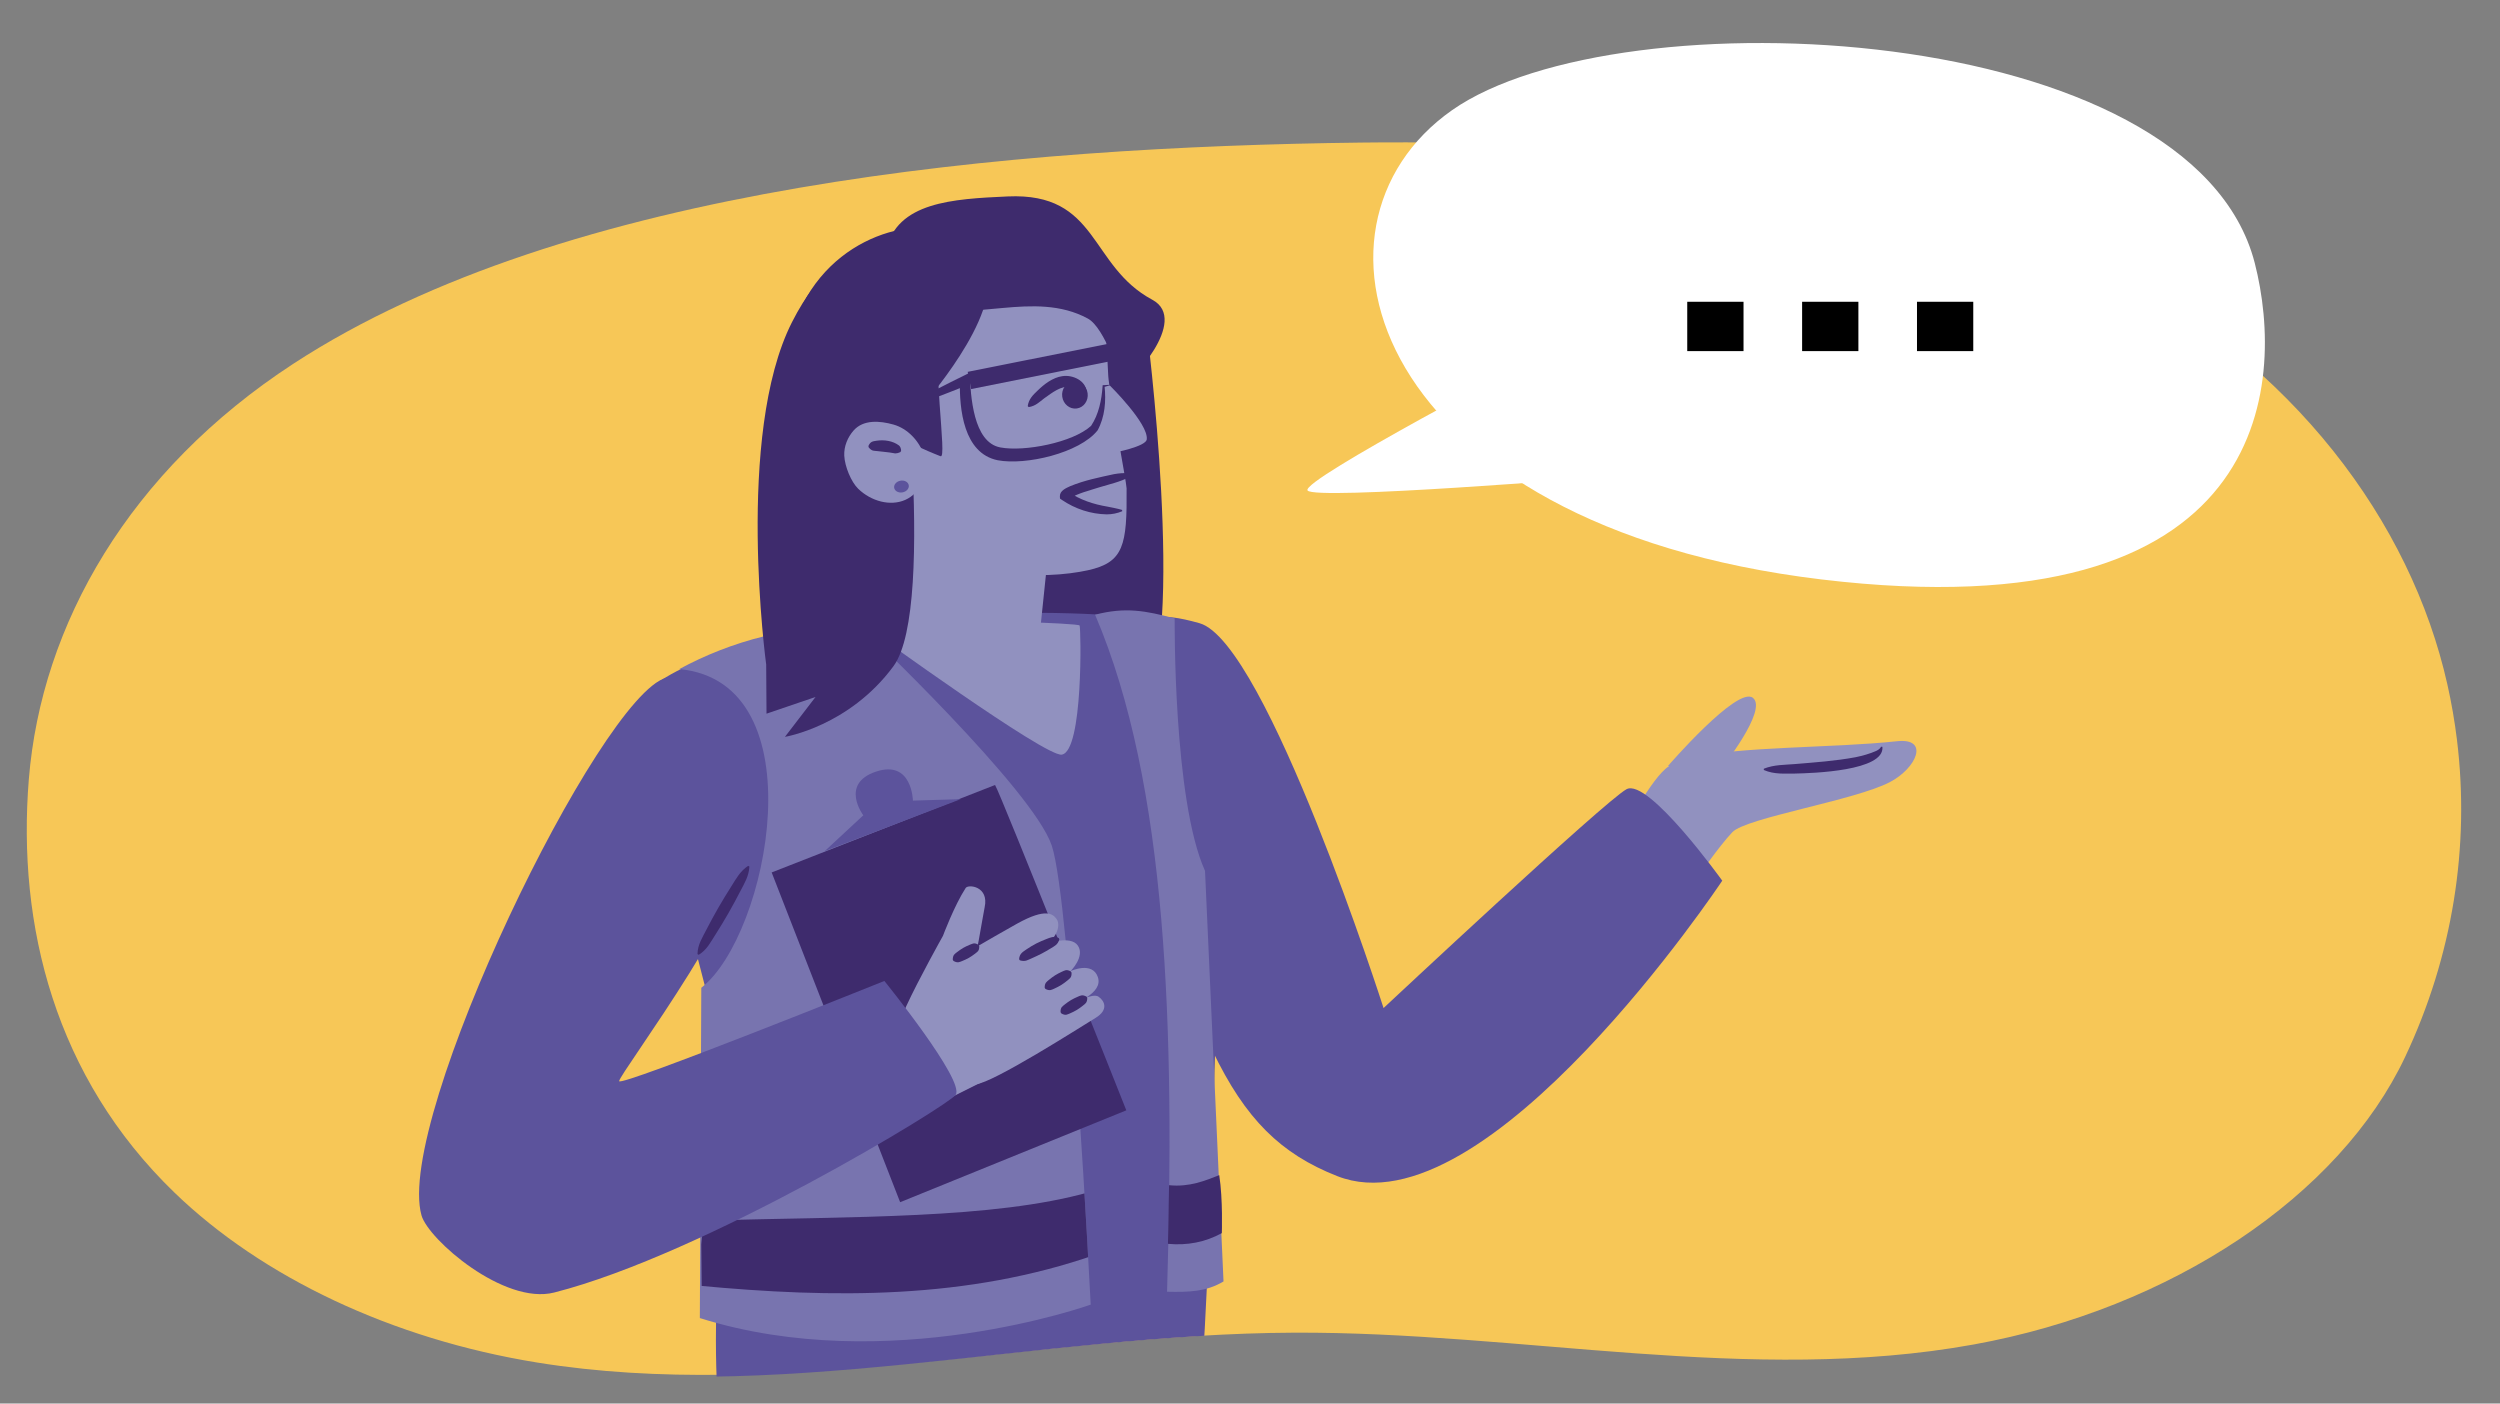
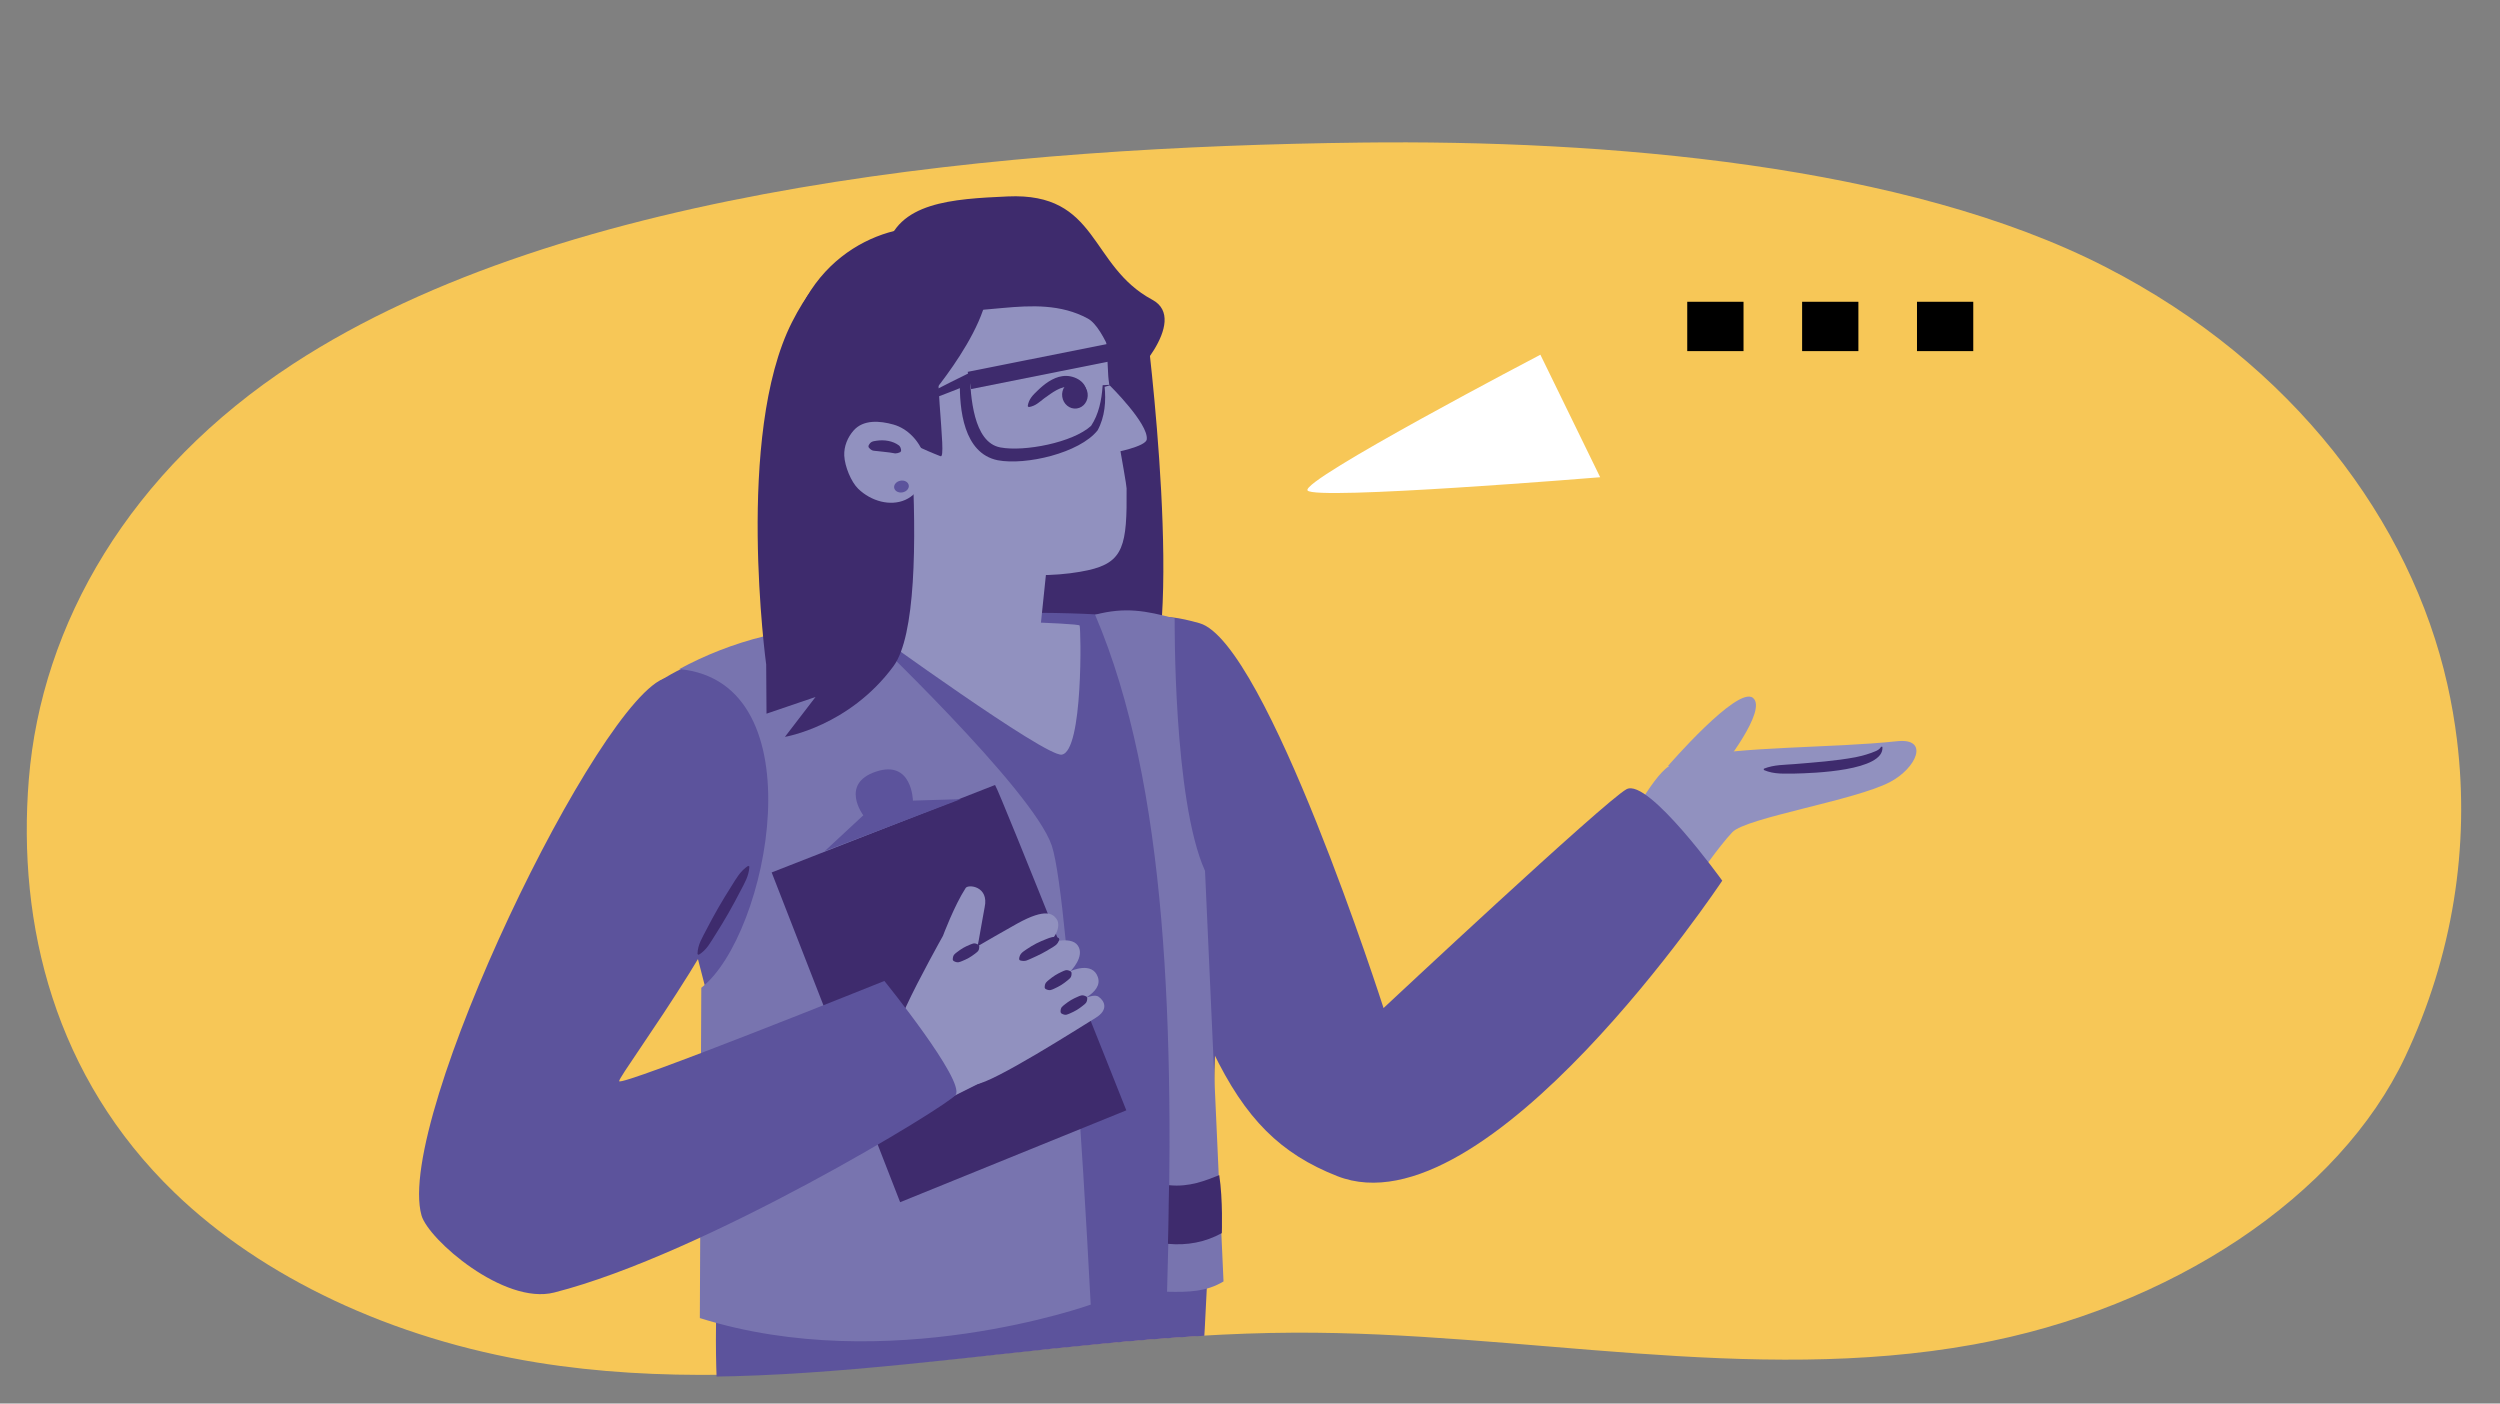
<svg xmlns="http://www.w3.org/2000/svg" id="uuid-887df2fa-add7-45d0-9bfc-861c96fbcd95" width="570" height="320" viewBox="0 0 570 320">
  <rect x="0" y="0" width="570" height="320" fill="#808080" stroke="none" />
  <defs>
    <clipPath id="uuid-b7b39657-6e6e-4051-a08c-3301bdf20162">
      <path d="M443.087-324.309c2.393,21.223-.403,43.025-8.499,63.14-11.087,27.547-39.862,49.795-73.936,56.667-38.37,7.739-77.907-3.219-117.212-3.332-43.65-.126-88.023,13.135-130.322,4.869-25.01-4.888-47.501-17.377-62.734-34.395-20.755-23.188-27.526-53.488-25.686-82.626,1.946-30.801,16.85-61.309,44.994-82.425,46.873-35.167,123.589-42.22,183.667-42.557,41.95-.235,93.943,5.102,128.608,25.937,32.392,19.469,52.844,51.112,59.382,83.617,.74,3.68,1.318,7.384,1.738,11.104Z" style="fill:none;" />
    </clipPath>
    <clipPath id="uuid-fc04ebdc-1afb-47c8-ab85-965d84030cc3">
      <path d="M565.841,159.612c3.097,26.039-.83,52.822-11.915,77.571-15.181,33.892-54.253,61.395-100.392,70.058-51.957,9.755-105.367-3.436-158.537-3.315-59.047,.135-119.16,16.709-176.326,6.841-33.799-5.835-64.142-21.018-84.635-41.81C6.112,240.628-2.847,203.474-.164,167.691c2.836-37.826,23.199-75.378,61.412-101.488C124.888,22.719,228.712,13.551,309.985,12.741c56.75-.566,127.048,5.641,173.803,30.99,43.689,23.687,71.147,62.399,79.775,102.26,.977,4.513,1.735,9.057,2.277,13.62Z" style="fill:none;" />
    </clipPath>
    <clipPath id="uuid-e692368c-1345-4ac6-b046-60a32ec1aab3">
-       <path d="M155.202,152.885c14.368-4.381,25.953-10.873,41.262-9.843,0,0,39.093,37.013,43.342,49.768,4.249,12.755,8.874,104.643,8.874,104.643,0,0-45.726,18.605-88.614,5.099l-.723-77.336c15.361-11.95,27.693-69.38-4.141-72.33Z" style="fill:none;" />
-     </clipPath>
+       </clipPath>
  </defs>
  <g style="clip-path:url(#uuid-b7b39657-6e6e-4051-a08c-3301bdf20162);">
    <g>
      <path d="M133.479-197.177s-16.934,47.935,10.654,63.51c27.587,15.575,138.956,66.467,143.299,71.915,4.343,5.448,77.906,67.55,99.865,72.47,5.809,1.301,29.893-20.913,21.762-26.986-6.569-4.906-103.466-90.395-103.466-90.395l-102.893-69.838,14.172-15.753-1.282-26.318-82.111,21.395Z" style="fill:#001415;" />
      <g>
        <path d="M393.782-28.709s31.398,24.275,34.912,27.436c4.127-1.055,23.489-6.678,30.295-4.528,6.806,2.15,7.804,5.864,7.832,8.37,.074,6.689-34.056,36.621-44.634,31.358-19.76-9.832-51.012-31.326-51.012-31.326,0,0,25.95-29.742,22.607-31.31Z" style="fill:#3a4949;" />
-         <path d="M420.738,32.888s12.015-4.817,18.249-8.214c6.234-3.397,25.594-22.266,26.53-25.662,.936-3.396,1.903,4.361,1.143,5.796-.761,1.434-13.345,16.6-25.521,23.656-12.176,7.057-12.235,5.944-15.279,6.384-3.044,.44-5.123-1.96-5.123-1.96Z" style="fill:#1e2828;" />
        <path d="M416.421,3.956c.635-1.072,1.454-1.254,2.46-1.637,1.773-.681,3.587-1.238,5.454-1.626,.937-.178,1.854-.549,3.05,.177,.102,.062,.135,.193,.077,.296-.332,.59-.717,.945-1.138,1.198-2.167,1.005-4.446,1.754-6.796,2.228-.945,.13-1.891,.603-3.091-.318-.105-.08-.096-.223-.017-.318h0Z" style="fill:#1e2828;" />
        <path d="M419.988-5.319c1.339,.586,1.504,1.571,1.948,2.462,.396,.907,.771,1.82,1.098,2.751,.325,.932,.595,1.884,.852,2.842,.235,.968,.634,1.868,.04,3.164-.048,.115-.182,.169-.296,.116-1.251-.574-1.508-1.545-1.93-2.448-.4-.913-.786-1.832-1.118-2.771-.33-.94-.612-1.897-.872-2.862-.213-.979-.704-1.866-.022-3.151,.057-.108,.19-.151,.301-.104h0Z" style="fill:#1e2828;" />
      </g>
    </g>
  </g>
  <path d="M560.192,168.723c2.965,24.253-.942,49.218-11.845,72.304-14.931,31.615-53.215,57.337-98.364,65.521-50.841,9.216-103.049-2.943-155.053-2.699-57.753,.271-116.589,15.861-172.477,6.806-33.044-5.353-62.684-19.426-82.677-38.747C12.535,245.581,3.864,210.986,6.576,177.64c2.867-35.25,22.876-70.289,60.315-94.709,62.352-40.671,163.922-49.467,243.416-50.422,55.507-.667,124.249,4.944,169.917,28.448,42.673,21.962,69.434,57.963,77.775,95.082,.944,4.202,1.674,8.434,2.194,12.685Z" style="fill:#f7c757;" />
  <g>
    <g>
-       <path d="M514.091,60c7.062,27.585,3.88,84.437-98.773,72.116-102.652-12.32-122.229-80.376-84.236-107.005C369.076-1.518,499.881,4.487,514.091,60Z" style="fill:#fff;" />
      <path d="M364.838,108.811s-65.044,5.332-66.716,3.016c-1.672-2.315,53.086-30.953,53.086-30.953l13.63,27.936Z" style="fill:#fff;" />
    </g>
    <g>
      <path d="M397.523,80.053h-12.831v-11.249h12.831v11.249Z" />
      <path d="M423.714,80.053h-12.831v-11.249h12.831v11.249Z" />
      <path d="M449.905,80.053h-12.831v-11.249h12.831v11.249Z" />
    </g>
  </g>
  <circle cx="167.167" cy="182.604" r="2.592" style="fill:#7874af;" />
  <g style="clip-path:url(#uuid-fc04ebdc-1afb-47c8-ab85-965d84030cc3);">
    <g>
      <path d="M369.391,191.684c.59-1.939,7.258-14.551,11.096-16.96,1.218-.765,2.906-1.384,4.953-1.89,10.938-2.708,32.155-2.23,47.099-3.836,7.438-.8,4.488,6.133-1.679,9.34-8.042,4.182-32.756,8.106-35.876,11.394-3.12,3.287-8.06,10.469-8.06,10.469l-17.534-8.516Z" style="fill:#9191bf;" />
      <path d="M258.179,142.918c-7.925,3.589-9.547,12.412-7.089,20.757,21.536,73.1,28.11,94.351,53.793,104.476,34.073,13.432,87.792-67.356,87.792-67.356,0,0-16.888-23.526-21.831-20.85-4.943,2.676-55.393,49.894-55.393,49.894,0,0-26.726-83.408-41.945-87.743-9.853-2.806-11.391-.961-15.328,.822Z" style="fill:#5c539c;" />
      <path d="M402.156,175.263c2.345-.935,4.68-.856,7.019-1.053,4.622-.388,9.312-.712,13.851-1.558,1.636-.338,3.222-.771,4.705-1.424,.451-.225,.88-.454,1.162-.974l.293,.016c.58,5.533-16.002,6.013-19.914,6.103-2.374-.007-4.759,.225-7.131-.816l.016-.293h0Z" style="fill:#3e2b6d;" />
      <path d="M399.637,159.091c-3.569-2.695-19.35,15.565-19.35,15.565l12.129,.621s10.79-13.491,7.221-16.186Z" style="fill:#9191bf;" />
      <path d="M231.501,159.498s-6.141-51.542,6.861-77.182,23.027-8.039,23.027-8.039c0,0,9.233,71.894-.874,85.605-10.107,13.711-24.741,16.105-24.741,16.105l6.978-9.094-11.178,3.808-.074-11.202Z" style="fill:#3e2b6d;" />
      <path d="M165.771,243.38s-5.47,80.322-.365,81.693c21.773,5.848,93.46,20.224,107.639-5.606,2.976-5.422,5.864-158.25,5.864-158.25,.846-8.11-9.961-19.128-18.046-20.185-23.486-3.07-87.739-1.766-111.358,14.897-7.226,5.098,16.266,87.451,16.266,87.451Z" style="fill:#5c539c;" />
      <path d="M249.678,140.153c6.918-1.8,11.524-.913,18.148,.842,0,0-.382,41.361,6.919,57.569l4.217,93.603c-3.888,2.333-7.776,2.463-12.871,2.35,1.768-59.702,.156-115.552-16.412-154.365Z" style="fill:#7874af;" />
      <path d="M266.545,270.223l-.253,13.373c4.394,.411,8.496-.371,12.281-2.445,0,0,.281-7.588-.583-13.22-3.123,1.228-6.812,2.785-11.445,2.292Z" style="fill:#3e2b6d;" />
      <path d="M154.872,152.555c11.56-6.275,26.283-10.543,41.593-9.513,0,0,39.093,37.013,43.342,49.768,4.249,12.755,8.874,104.643,8.874,104.643,0,0-46.229,16.572-89.117,3.066l.33-75.303c15.361-11.95,26.812-69.71-5.021-72.661Z" style="fill:#7874af;" />
      <g style="clip-path:url(#uuid-e692368c-1345-4ac6-b046-60a32ec1aab3);">
        <path d="M160.392,278.294l-1.375,14.815c31.138,2.956,61.538,3.164,90.852-7.069l-1.554-14.221c-21.927,6.13-53.182,5.513-87.923,6.475Z" style="fill:#3e2b6d;" />
      </g>
      <path d="M226.872,178.977c1.16,1.716,29.927,74.179,29.927,74.179l-51.566,20.946-29.293-75.185,50.932-19.941Z" style="fill:#3e2b6d;" />
      <g>
        <path d="M213.107,221.462s13.665-8.034,18.813-10.883c6.578-3.64,8.189-2.209,9.032-.963s.12,4.167-2.535,5.648c0,0,5.652-2.158,7.337,.334s-1.665,5.816-1.665,5.816c0,0,4.976-2.334,6.231,1.384s-5.488,5.98-5.488,5.98c0,0,4.245-2.487,5.63-1.535,1.386,.952,2.368,2.985-.672,4.84-3.594,2.192-23.379,14.842-27.293,15.127-1.966,.143-17.01-4.363-15.035-15.286,.538-2.978,2.236-6.451,5.646-10.463Z" style="fill:#9191bf;" />
        <path d="M208.853,239.339s-5.157-3.563-2.258-9.864c2.899-6.301,8.396-16.1,8.396-16.1,0,0,2.613-6.974,5.185-10.917,.589-.903,5.367-.393,4.323,4.395s-4.649,35.279-15.645,32.486Z" style="fill:#9191bf;" />
        <path d="M244.313,221.757c.071,1.217-.516,1.383-.946,1.798-.457,.373-.926,.727-1.422,1.037-.497,.309-1.026,.568-1.561,.815-.548,.227-1.003,.604-2.024,.074l-.169-.27c-.029-1.151,.509-1.394,.953-1.788,.457-.374,.921-.735,1.416-1.047,.496-.311,1.02-.577,1.555-.825,.562-.206,.968-.66,2.031-.064l.169,.27h0Z" style="fill:#3e2b6d;" />
        <path d="M241.81,230.783c-.056-1.213,.524-1.363,.954-1.765,.456-.359,.922-.699,1.416-.995,.494-.294,1.019-.538,1.551-.77,.544-.211,.997-.575,2-.021l.164,.273c.016,1.146-.518,1.374-.961,1.754-.455,.36-.917,.708-1.41,1.005-.493,.296-1.013,.548-1.544,.78-.557,.19-.963,.632-2.006,.01l-.164-.273h0Z" style="fill:#3e2b6d;" />
        <path d="M223.272,215.711c.041,1.209-.534,1.343-.963,1.731-.454,.345-.919,.671-1.41,.952-.492,.28-1.012,.509-1.54,.725-.54,.196-.991,.546-1.974-.032l-.158-.276c-.002-1.141,.528-1.354,.969-1.72,.453-.346,.914-.68,1.404-.963,.49-.281,1.007-.518,1.534-.736,.552-.174,.958-.603,1.981,.043l.158,.276h0Z" style="fill:#3e2b6d;" />
        <path d="M232.351,218.709c.096-1.396,1.003-1.731,1.687-2.256,.726-.49,1.468-.945,2.236-1.34,.769-.393,1.566-.726,2.37-1.038,.814-.289,1.557-.736,2.755-.202l.134,.288c-.347,1.258-1.14,1.552-1.859,2.014-.727,.44-1.455,.873-2.203,1.26-.749,.386-1.512,.735-2.275,1.077-.802,.311-1.372,.837-2.653,.45l-.192-.254h0Z" style="fill:#3e2b6d;" />
      </g>
      <path d="M192.131,236.728c1.064-.514,19.762-8.838,19.762-8.838l13.687,17.949-32.142,16.071-11.814-21.016,10.508-4.166Z" style="fill:#9191bf;" />
      <path d="M151.9,154.536c-15.039,3.958-61.967,100.652-55.797,122.573,1.542,5.48,18.813,20.496,30.249,17.587,34.31-8.727,89.89-42.664,91.541-45.068,2.201-3.205-16.257-25.97-16.257-25.97,0,0-60.218,24.201-60.469,22.849-.251-1.351,32.772-44.752,30.262-58.266-2.511-13.514-6.978-37.009-19.528-33.706Z" style="fill:#5c539c;" />
      <path d="M210.057,99.967l-4.314,41.764s1.826,4.722,13.447,6.833c11.621,2.111,17.716-2.452,17.716-2.452l2.951-28.384-29.801-17.761Z" style="fill:#9191bf;" />
      <g>
        <path d="M251.139,67.039c1.014,4.689,.945,8.008,1.546,18.725,.178,3.168,4.165,24.28,4.177,25.567,.125,12.988-.637,16.886-8.805,18.684-9.607,2.115-31.016,2.707-40.509-12.176-2.831-4.439-12.201-22.13-13.274-27.796-3.987-21.043,7.649-32.633,25.133-35.946,17.484-3.313,29.03,.442,31.732,12.942Z" style="fill:#9191bf;" />
        <path d="M247.472,89.541c-1.642-.304-2.385-1.106-3.379-1.299-2.161-.377-4.232,1.328-6.02,2.583-1.111,.851-1.992,1.765-3.524,1.992,0,0-.229-.22-.229-.22,.228-1.64,1.241-2.569,2.236-3.529,1.503-1.46,3.46-3.001,5.685-3.307,2.294-.362,5.383,1.024,5.476,3.575,0,0-.244,.205-.244,.205h0Z" style="fill:#3e2b6d;" />
        <ellipse cx="245.083" cy="90.05" rx="2.92" ry="3.114" transform="translate(-9.788 33.346) rotate(-7.632)" style="fill:#3e2b6d;" />
        <path d="M253.017,87.873s8.868,8.721,8.444,12.306c-.196,1.66-7.475,3.021-7.475,3.021l-3.251-15.399,2.282,.072Z" style="fill:#9191bf;" />
-         <path d="M256.648,108.554l.396-.349c.044-.045,.159-.14,.094-.125-.292,.212-.116,.683,.201,.726-1.541,.958-4.928,1.759-6.762,2.323-2.283,.743-4.702,1.297-6.748,2.531,.092-.1,.176-.323,.193-.496,.102-.151-.413-.933-.455-1.067,2.563,1.852,5.806,2.899,8.939,3.415,1.08,.236,2.172,.399,3.335,.755l.023,.293c-1.116,.484-2.314,.71-3.509,.718-3.658-.066-7.185-1.227-10.244-3.298,0,0-.436-.308-.436-.308l-.024-.577c.018-1.254,1.435-1.814,2.37-2.254,3.221-1.328,6.599-1.996,9.973-2.733,1.128-.19,2.281-.328,3.442-.171,.17,.048,.255,.059,.372,.272,.161,.408-.225,.635-.507,.622-.188,.018-.371,.011-.557,.002l-.094-.278h0Z" style="fill:#3e2b6d;" />
        <path d="M211.484,91.068s19.711-22.753,12.031-31.59c-4.618-5.314-29.763,4.921-28.273,10.144,.609,2.134,2.052,8.403,2.58,11.856,.765,5,13.661,9.59,13.661,9.59Z" style="fill:#3e2b6d;" />
        <path d="M206.705,126.915s-30.946-41.595-24.529-55.817c.25-.553,.509-1.092,.778-1.618,9.455-18.478,30.578-20.26,36.452-15.383,6.041,5.016,1.21,5.931,1.21,5.931,0,0-4.367-3.677-6.335,9.708-1.968,13.385,1.789,34.977,.157,34.285-.848-.359-6.821-2.544-12.185-6.199-2.695-1.837,3.073,11.444,5.08,20.492,.959,4.325-.629,8.6-.629,8.6Z" style="fill:#3e2b6d;" />
        <path d="M202.034,57.043s2.416,8.162,9.81,12.154c8.92,4.816,23.908-3.246,36.184,3.436,3.982,2.167,7.271,13.662,8.244,14.453s15.137-14.087,6.459-18.74c-14.484-7.766-12.15-24.505-32.991-23.559-12.591,.572-25.28,1.287-27.706,12.256Z" style="fill:#3e2b6d;" />
      </g>
      <path d="M198.844,143.924s39.438,28.627,43.213,28.134c4.953-.647,4.412-28.894,4.092-29.447s-27.47-1.4-32.301-.927-14.432,1.937-15.004,2.24Z" style="fill:#9191bf;" />
      <path d="M159.028,217.54c.036-2.21,1.145-3.803,2.011-5.536,.887-1.721,1.81-3.421,2.773-5.098,.964-1.677,1.981-3.323,3.016-4.959,1.038-1.634,1.937-3.348,3.758-4.532l.276,.158c-.104,2.17-1.133,3.81-2.021,5.53-.891,1.718-1.801,3.426-2.763,5.104-.964,1.677-1.967,3.331-3.006,4.964-1.06,1.622-1.877,3.382-3.768,4.527l-.276-.158h0Z" style="fill:#3e2b6d;" />
      <path d="M188.036,194.055l8.797-8.166s-5.409-7.163,2.868-9.952c8.276-2.789,8.445,6.601,8.445,6.601l10.891-.329-14.31,5.468-2.295,.877-14.395,5.501Z" style="fill:#5c539c;" />
      <line x1="221.028" y1="86.741" x2="256.442" y2="79.669" style="fill:none; stroke:#3e2b6d; stroke-miterlimit:10; stroke-width:4px;" />
      <path d="M203.683,94.091c5.599-3.233,11.595-6.238,17.387-9.102,.256,5.276,.78,15.864,7.014,17.027,5.464,1.032,16.548-1.118,20.683-4.922,1.752-2.636,2.399-5.876,2.623-9.043,0,0,.013-.227,.013-.227l.174-.009,1.917-.102-1.841,.546,.186-.236c.363,3.374,.094,7.047-1.59,10.102-4.122,5.181-16.384,8.024-22.774,6.812-7.79-1.588-8.76-11.644-8.618-18.163,0,0,1.62,1.079,1.62,1.079-5.457,2.193-11.205,4.401-16.794,6.238h0Z" style="fill:#3e2b6d;" />
      <path d="M174.69,151.515s-7.123-52.411,5.879-78.05c13.002-25.639,24.01-7.171,24.01-7.171,0,0,9.233,71.894-.874,85.605-10.107,13.711-24.741,16.105-24.741,16.105l6.978-9.094-11.178,3.808-.074-11.202Z" style="fill:#3e2b6d;" />
      <g>
        <path d="M210.756,104.012c-1.097-3.49-3.856-6.318-7.033-7.21-3.177-.892-6.904-1.173-9.13,1.383-1.31,1.504-2.202,3.563-2.1,5.715,.115,2.414,1.538,5.962,3.2,7.563,2.909,2.801,7.268,4.031,10.71,2.509,3.442-1.522,5.715-6.006,4.694-10.117" style="fill:#9191bf;" />
        <ellipse cx="205.535" cy="110.931" rx="1.688" ry="1.352" transform="translate(-17.058 40.203) rotate(-10.729)" style="fill:#5c539c;" />
        <path d="M197.997,101.687c.483-1.167,1.217-1.061,1.881-1.205,1.733-.254,3.673,.016,5.105,1.096,.278,.259,.483,.675,.47,1.249l-.186,.258c-.551,.243-.862,.286-1.167,.295-.817-.154-1.599-.273-2.436-.35l-1.713-.186c-.6-.102-1.13,.11-1.895-.845l-.059-.312h0Z" style="fill:#3e2b6d;" />
      </g>
    </g>
  </g>
</svg>